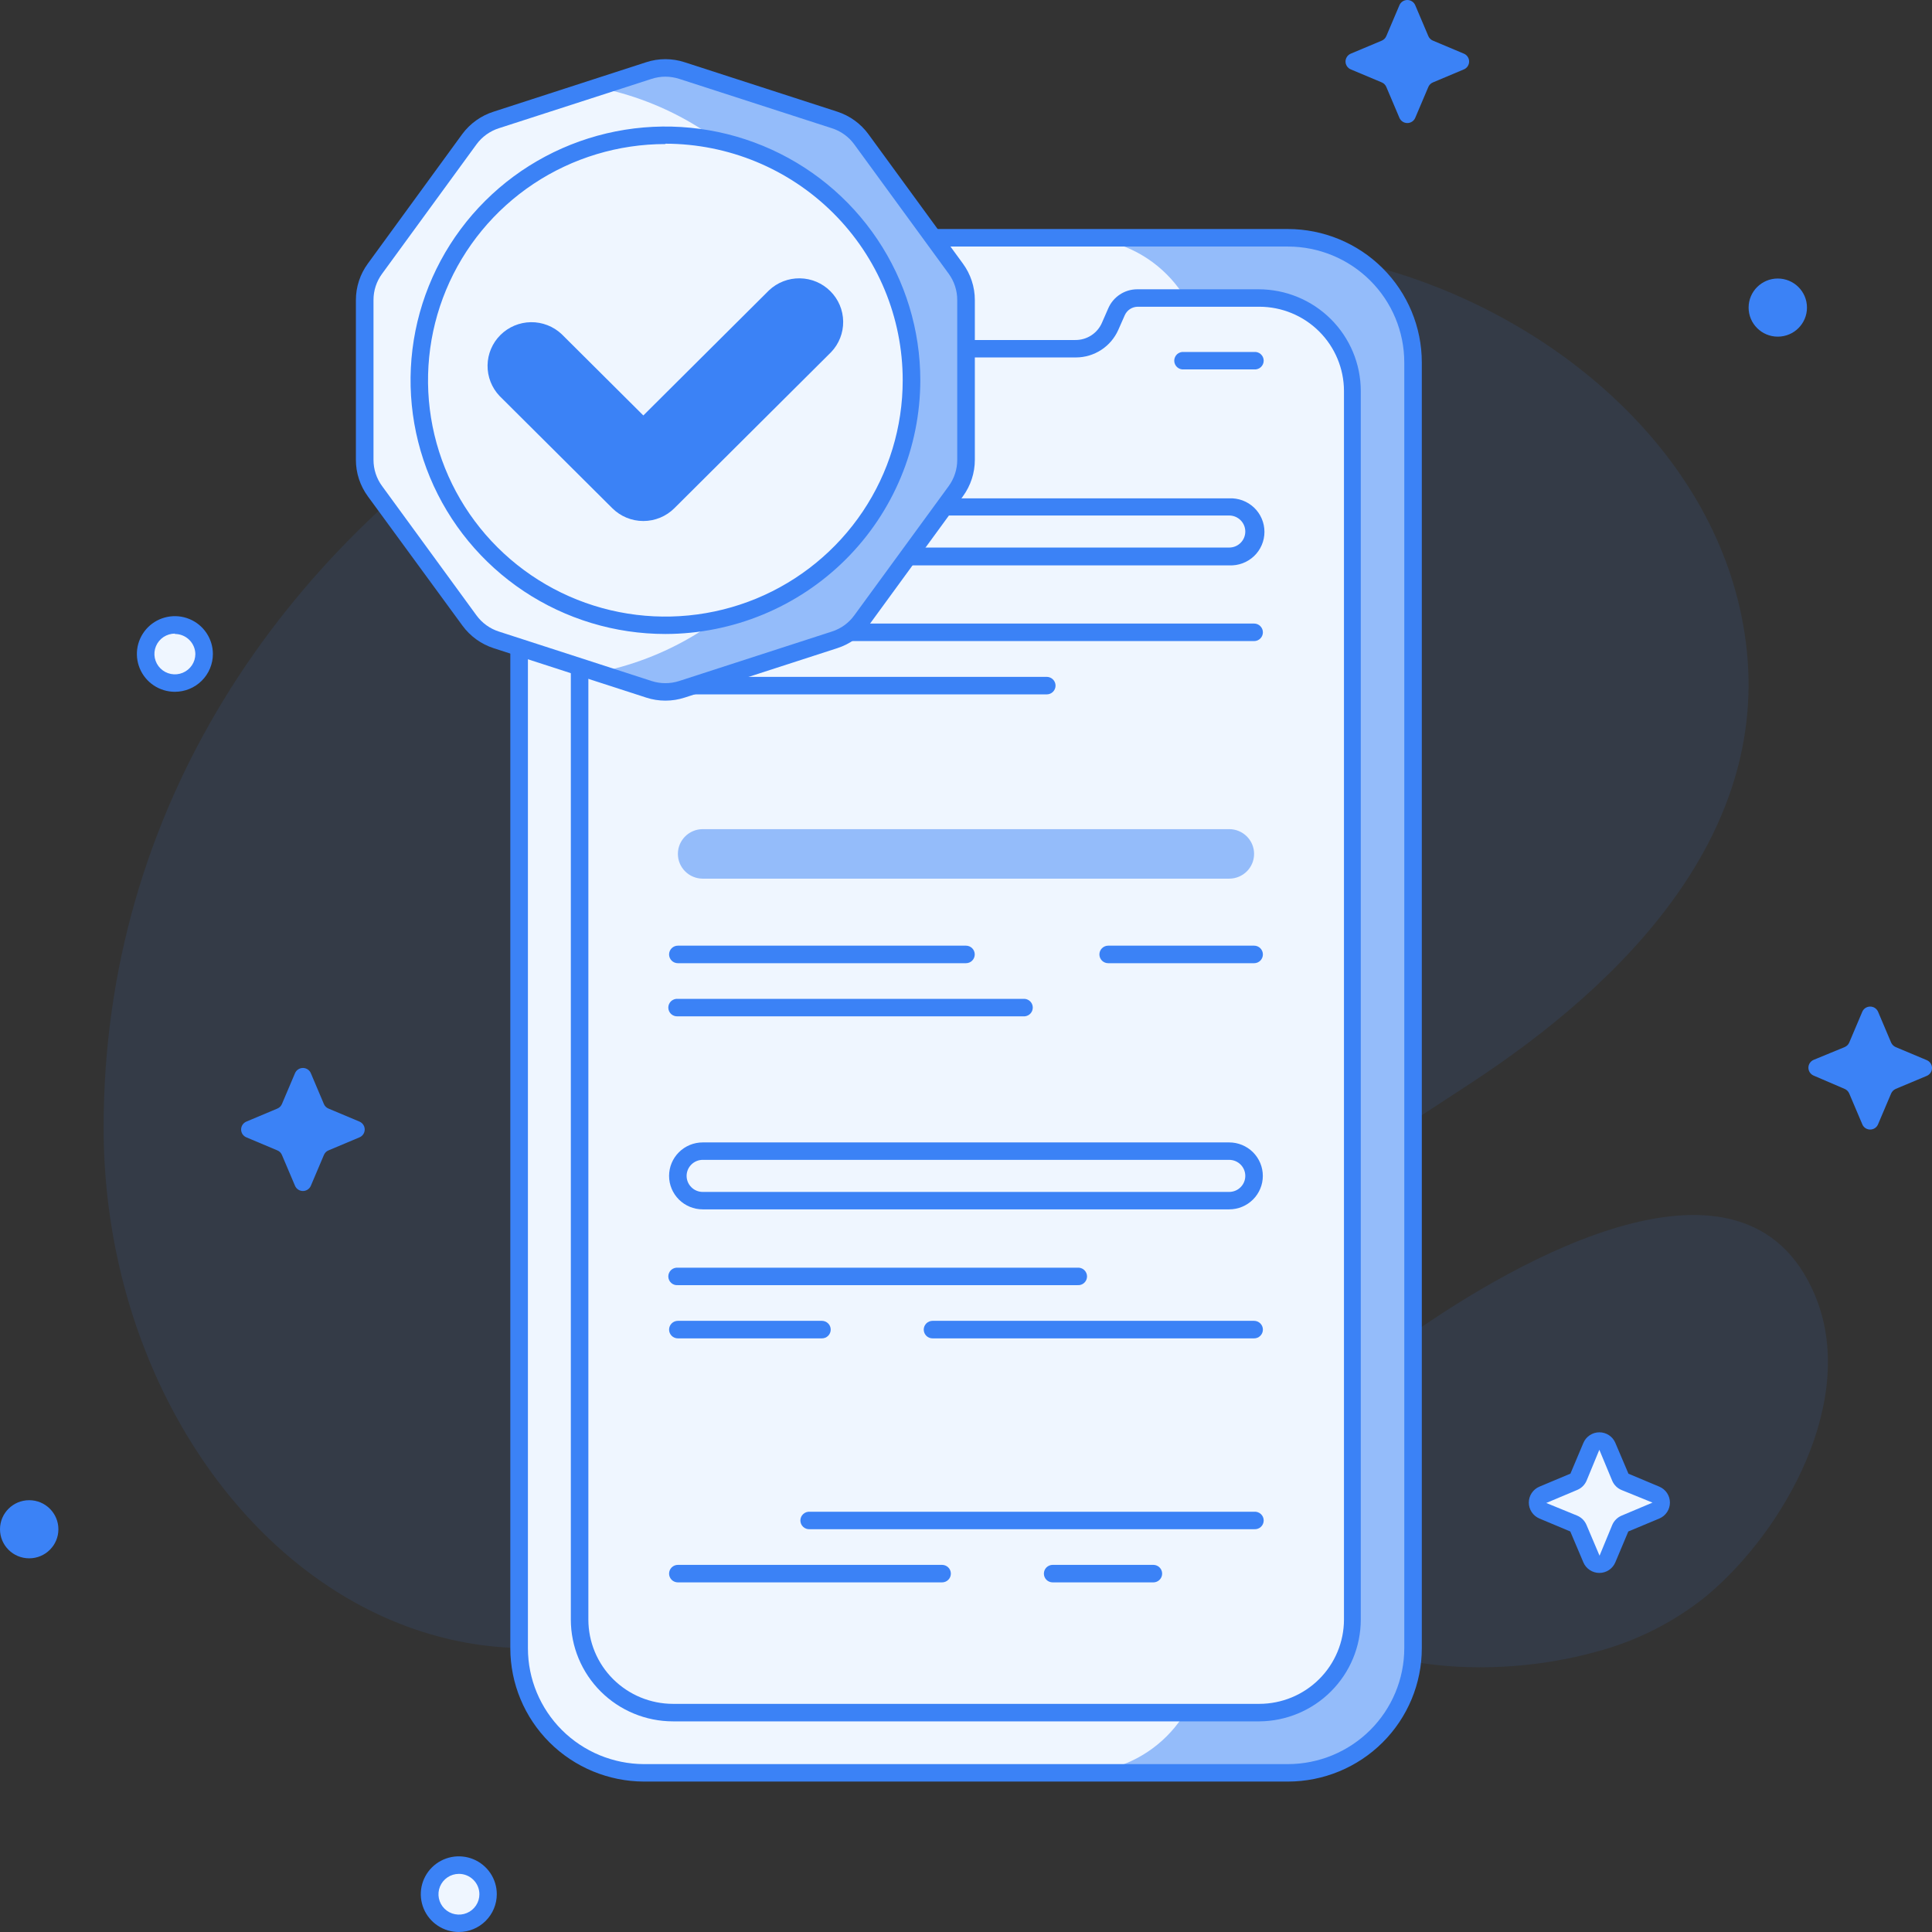
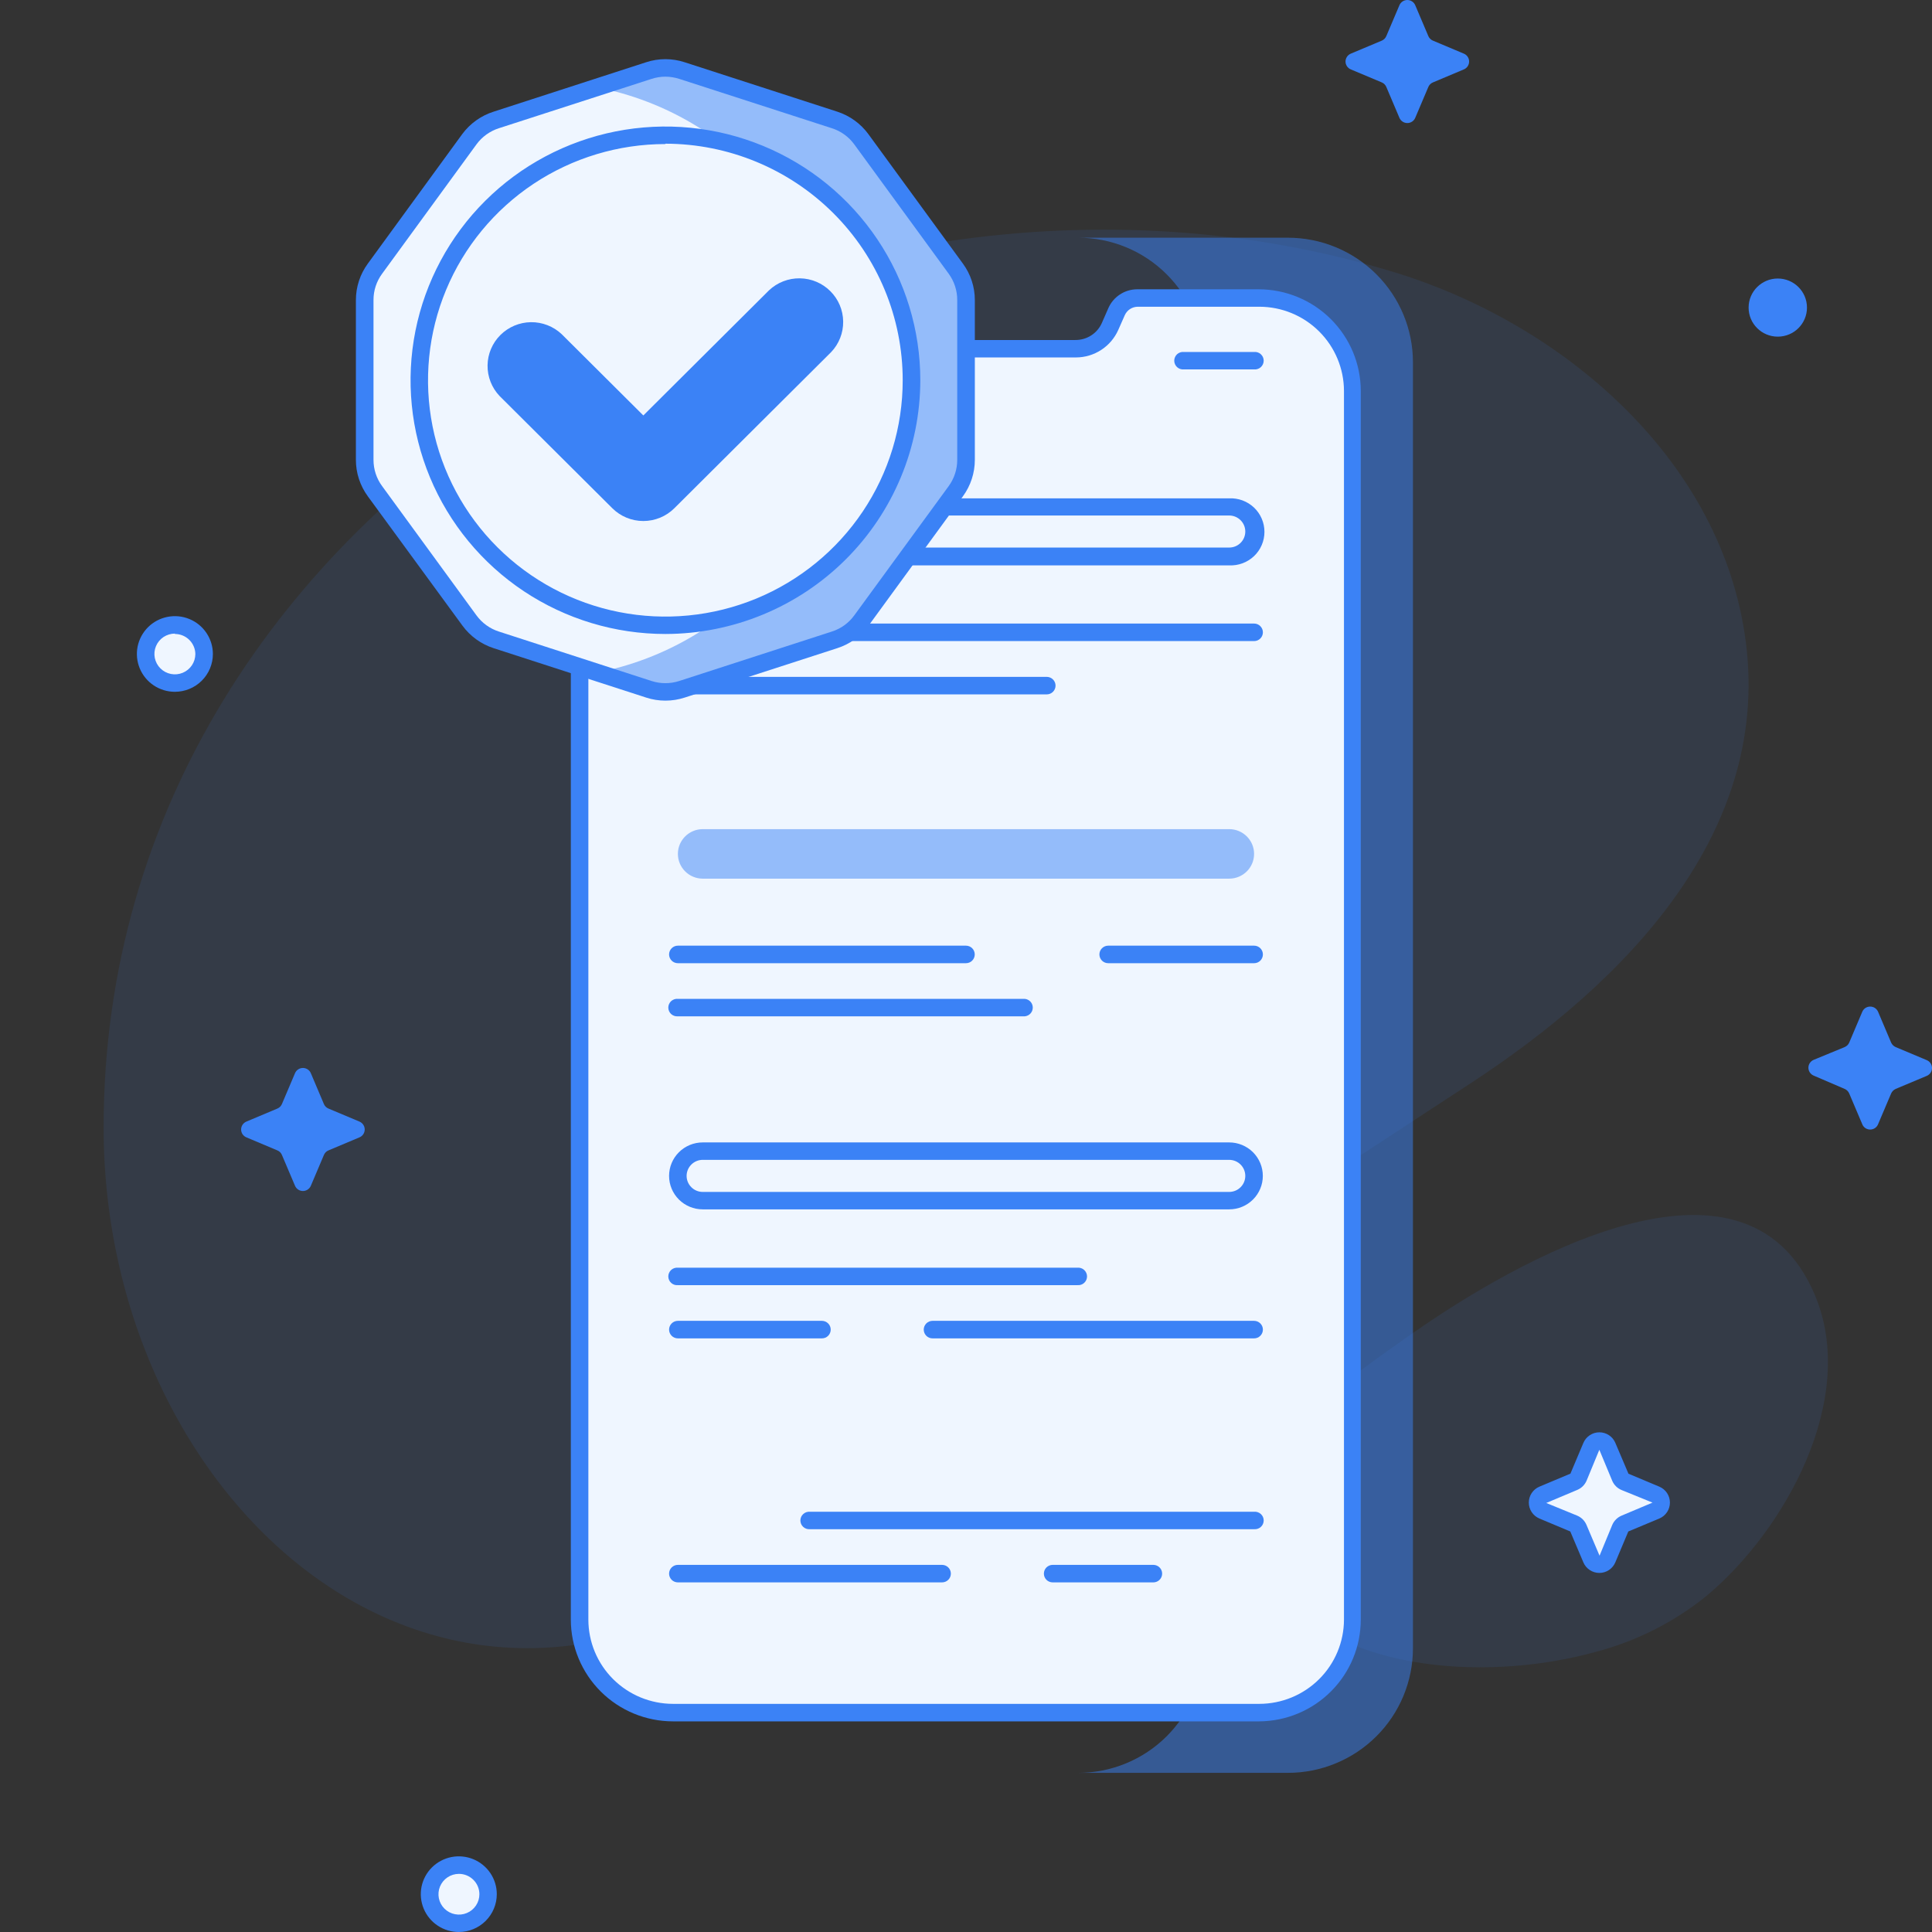
<svg xmlns="http://www.w3.org/2000/svg" width="80" height="80" viewBox="0 0 80 80" fill="none">
  <rect x="0" y="0" width="80" height="80" fill="#333333" stroke="none" />
  <g opacity="0.2">
    <path opacity="0.5" d="M33.622 63.317C19.374 75.649 4.29 62.878 4.29 46.685C4.29 20.278 33.708 3.891 57.799 11.291C64.652 13.409 71.108 18.877 72.24 26.221C73.511 34.418 67.247 40.701 60.901 44.853C54.871 48.797 36.792 60.574 33.622 63.317Z" fill="#3B82F6" />
  </g>
  <g opacity="0.2">
    <path opacity="0.5" d="M66.071 68.402C61.899 69.561 55.79 69.384 52.738 65.821C49.183 61.666 54.848 57.769 58.442 55.242C62.756 52.209 72.243 46.771 75.143 53.605C76.971 57.908 73.908 63.391 70.625 66.116C69.285 67.188 67.733 67.967 66.071 68.402Z" fill="#3B82F6" />
  </g>
  <path d="M18.998 79.637C19.665 79.637 20.206 79.099 20.206 78.434C20.206 77.769 19.665 77.231 18.998 77.231C18.33 77.231 17.789 77.769 17.789 78.434C17.789 79.099 18.33 79.637 18.998 79.637Z" fill="#EFF6FF" />
  <path d="M18.998 80C18.686 80 18.382 79.908 18.123 79.736C17.865 79.564 17.663 79.319 17.544 79.033C17.425 78.746 17.394 78.432 17.454 78.128C17.515 77.824 17.665 77.545 17.885 77.326C18.105 77.107 18.386 76.958 18.691 76.897C18.996 76.837 19.312 76.868 19.6 76.986C19.887 77.105 20.133 77.306 20.306 77.563C20.479 77.821 20.571 78.124 20.571 78.433C20.571 78.849 20.405 79.247 20.11 79.541C19.815 79.835 19.415 80 18.998 80ZM18.998 77.593C18.83 77.594 18.667 77.644 18.528 77.738C18.39 77.832 18.282 77.964 18.219 78.118C18.155 78.273 18.14 78.442 18.173 78.606C18.207 78.769 18.288 78.919 18.407 79.036C18.526 79.153 18.678 79.233 18.842 79.264C19.007 79.296 19.177 79.279 19.331 79.214C19.486 79.15 19.617 79.041 19.71 78.902C19.802 78.763 19.852 78.6 19.851 78.433C19.851 78.322 19.828 78.213 19.785 78.11C19.742 78.008 19.679 77.915 19.599 77.837C19.52 77.759 19.426 77.697 19.323 77.655C19.22 77.613 19.109 77.592 18.998 77.593Z" fill="#3B82F6" />
  <path d="M7.241 28.284C7.909 28.284 8.45 27.745 8.45 27.08C8.45 26.416 7.909 25.877 7.241 25.877C6.573 25.877 6.032 26.416 6.032 27.08C6.032 27.745 6.573 28.284 7.241 28.284Z" fill="#EFF6FF" />
  <path d="M7.241 28.646C6.93 28.646 6.626 28.554 6.367 28.382C6.108 28.21 5.907 27.965 5.788 27.679C5.669 27.393 5.637 27.078 5.698 26.774C5.759 26.471 5.909 26.191 6.129 25.972C6.349 25.753 6.629 25.604 6.934 25.544C7.239 25.483 7.556 25.514 7.843 25.633C8.131 25.751 8.376 25.952 8.549 26.21C8.722 26.467 8.815 26.77 8.815 27.08C8.815 27.495 8.649 27.894 8.354 28.187C8.059 28.481 7.658 28.646 7.241 28.646ZM7.241 26.236C7.074 26.236 6.91 26.286 6.77 26.378C6.631 26.471 6.522 26.603 6.458 26.757C6.394 26.911 6.377 27.081 6.41 27.244C6.443 27.408 6.524 27.558 6.642 27.676C6.761 27.794 6.912 27.875 7.076 27.907C7.24 27.94 7.411 27.923 7.566 27.859C7.72 27.795 7.853 27.687 7.946 27.549C8.039 27.41 8.089 27.247 8.089 27.08C8.085 26.859 7.994 26.648 7.835 26.493C7.677 26.338 7.463 26.251 7.241 26.251V26.236Z" fill="#3B82F6" />
  <path d="M73.614 13.94C74.282 13.94 74.823 13.401 74.823 12.737C74.823 12.072 74.282 11.533 73.614 11.533C72.947 11.533 72.406 12.072 72.406 12.737C72.406 13.401 72.947 13.94 73.614 13.94Z" fill="#3B82F6" />
-   <path d="M1.209 64.527C1.876 64.527 2.418 63.988 2.418 63.324C2.418 62.659 1.876 62.12 1.209 62.12C0.541 62.12 0 62.659 0 63.324C0 63.988 0.541 64.527 1.209 64.527Z" fill="#3B82F6" />
-   <path d="M53.319 9.846H26.677C23.815 9.846 21.495 12.155 21.495 15.004V68.249C21.495 71.098 23.815 73.407 26.677 73.407H53.319C56.181 73.407 58.501 71.098 58.501 68.249V15.004C58.501 12.155 56.181 9.846 53.319 9.846Z" fill="#EFF6FF" />
  <path opacity="0.5" d="M58.507 15.004V68.249C58.507 68.927 58.373 69.598 58.113 70.225C57.853 70.851 57.471 71.42 56.989 71.9C56.508 72.379 55.936 72.759 55.307 73.018C54.677 73.278 54.003 73.411 53.322 73.41H44.638C45.319 73.411 45.993 73.278 46.623 73.018C47.252 72.759 47.824 72.379 48.305 71.9C48.787 71.42 49.169 70.851 49.429 70.225C49.689 69.598 49.823 68.927 49.823 68.249V15.004C49.823 14.326 49.689 13.655 49.429 13.029C49.169 12.402 48.787 11.833 48.305 11.354C47.824 10.874 47.252 10.494 46.623 10.235C45.993 9.976 45.319 9.842 44.638 9.843H53.331C54.705 9.844 56.022 10.389 56.992 11.357C57.963 12.325 58.508 13.637 58.507 15.004Z" fill="#3B82F6" />
-   <path d="M53.331 73.771H26.665C25.198 73.766 23.791 73.183 22.754 72.149C21.717 71.115 21.133 69.714 21.131 68.252V15.005C21.132 13.543 21.716 12.141 22.753 11.107C23.79 10.072 25.197 9.488 26.665 9.483H53.331C54.801 9.486 56.21 10.068 57.249 11.103C58.288 12.138 58.873 13.541 58.874 15.005V68.252C58.873 69.715 58.288 71.118 57.249 72.153C56.21 73.187 54.801 73.769 53.331 73.771ZM26.665 10.209C25.39 10.213 24.168 10.72 23.267 11.619C22.367 12.518 21.86 13.735 21.86 15.005V68.252C21.861 69.522 22.368 70.739 23.268 71.638C24.169 72.536 25.39 73.043 26.665 73.048H53.331C54.608 73.046 55.832 72.54 56.735 71.641C57.638 70.742 58.146 69.523 58.148 68.252V15.005C58.147 13.733 57.639 12.514 56.736 11.615C55.833 10.716 54.608 10.21 53.331 10.209H26.665Z" fill="#3B82F6" />
  <path d="M32.905 12.338C33.09 12.338 33.271 12.391 33.425 12.492C33.58 12.592 33.702 12.736 33.776 12.904L34.043 13.515C34.162 13.791 34.359 14.027 34.611 14.194C34.862 14.36 35.157 14.45 35.459 14.453H44.54C44.841 14.452 45.135 14.364 45.387 14.2C45.639 14.036 45.838 13.803 45.959 13.53L46.226 12.919C46.299 12.746 46.422 12.598 46.579 12.495C46.736 12.391 46.92 12.337 47.109 12.338H52.146C53.169 12.342 54.148 12.749 54.87 13.47C55.592 14.192 55.998 15.169 55.998 16.187V67.066C55.999 67.571 55.901 68.071 55.709 68.538C55.516 69.005 55.232 69.429 54.875 69.787C54.517 70.144 54.092 70.428 53.623 70.622C53.155 70.815 52.653 70.915 52.146 70.915H27.865C27.358 70.915 26.856 70.815 26.388 70.622C25.92 70.428 25.494 70.144 25.137 69.787C24.779 69.429 24.495 69.005 24.303 68.538C24.11 68.071 24.012 67.571 24.014 67.066V16.187C24.014 15.169 24.419 14.192 25.141 13.47C25.863 12.749 26.843 12.342 27.865 12.338H32.905Z" fill="#EFF6FF" />
  <path d="M52.146 71.278H27.865C26.744 71.277 25.669 70.832 24.877 70.043C24.084 69.253 23.638 68.183 23.637 67.066V16.188C23.638 15.071 24.084 14.001 24.877 13.212C25.669 12.423 26.744 11.979 27.865 11.979H32.902C33.154 11.981 33.401 12.056 33.611 12.195C33.821 12.334 33.987 12.53 34.087 12.76L34.354 13.371C34.446 13.581 34.598 13.76 34.792 13.886C34.985 14.012 35.211 14.079 35.441 14.079H44.522C44.757 14.082 44.986 14.016 45.183 13.89C45.38 13.763 45.535 13.582 45.628 13.368L45.894 12.76C45.995 12.53 46.16 12.334 46.371 12.195C46.581 12.056 46.827 11.981 47.079 11.979H52.116C53.237 11.979 54.313 12.423 55.106 13.212C55.899 14.001 56.346 15.071 56.347 16.188V67.066C56.346 68.178 55.904 69.245 55.117 70.033C54.331 70.822 53.263 71.27 52.146 71.278ZM27.865 12.701C26.937 12.702 26.047 13.069 25.39 13.723C24.733 14.377 24.364 15.263 24.363 16.188V67.066C24.364 67.991 24.733 68.877 25.39 69.531C26.047 70.184 26.937 70.552 27.865 70.553H52.146C53.075 70.552 53.965 70.184 54.622 69.531C55.279 68.877 55.649 67.991 55.651 67.066V16.188C55.649 15.263 55.279 14.377 54.622 13.723C53.965 13.069 53.075 12.702 52.146 12.701H47.109C46.996 12.703 46.886 12.736 46.791 12.798C46.697 12.859 46.622 12.947 46.576 13.049L46.306 13.66C46.156 13.998 45.911 14.286 45.6 14.489C45.29 14.691 44.927 14.8 44.555 14.801H35.459C35.088 14.8 34.725 14.692 34.414 14.49C34.104 14.288 33.858 14 33.708 13.663L33.438 13.049C33.392 12.947 33.317 12.859 33.223 12.798C33.128 12.736 33.018 12.703 32.905 12.701H27.865Z" fill="#3B82F6" />
  <path d="M51.93 15.296H49.02C48.97 15.301 48.919 15.295 48.871 15.279C48.823 15.263 48.779 15.237 48.741 15.203C48.704 15.169 48.674 15.127 48.654 15.081C48.633 15.035 48.623 14.986 48.623 14.935C48.623 14.885 48.633 14.835 48.654 14.789C48.674 14.743 48.704 14.701 48.741 14.667C48.779 14.633 48.823 14.607 48.871 14.591C48.919 14.575 48.97 14.569 49.02 14.574H51.93C51.98 14.569 52.031 14.575 52.079 14.591C52.127 14.607 52.171 14.633 52.208 14.667C52.246 14.701 52.275 14.743 52.296 14.789C52.316 14.835 52.327 14.885 52.327 14.935C52.327 14.986 52.316 15.035 52.296 15.081C52.275 15.127 52.246 15.169 52.208 15.203C52.171 15.237 52.127 15.263 52.079 15.279C52.031 15.295 51.98 15.301 51.93 15.296Z" fill="#3B82F6" />
  <path d="M50.899 23.411H29.098C28.739 23.394 28.401 23.241 28.153 22.982C27.905 22.724 27.767 22.38 27.767 22.023C27.767 21.666 27.905 21.322 28.153 21.064C28.401 20.805 28.739 20.652 29.098 20.635H50.899C51.087 20.627 51.275 20.656 51.452 20.722C51.629 20.788 51.79 20.889 51.927 21.018C52.063 21.148 52.172 21.304 52.246 21.477C52.32 21.649 52.358 21.835 52.358 22.023C52.358 22.211 52.32 22.397 52.246 22.569C52.172 22.742 52.063 22.898 51.927 23.028C51.79 23.157 51.629 23.258 51.452 23.324C51.275 23.39 51.087 23.419 50.899 23.411ZM29.098 21.346C28.921 21.346 28.752 21.416 28.627 21.541C28.502 21.665 28.431 21.834 28.431 22.01C28.431 22.186 28.502 22.355 28.627 22.479C28.752 22.604 28.921 22.673 29.098 22.673H50.899C51.075 22.673 51.245 22.604 51.37 22.479C51.495 22.355 51.565 22.186 51.565 22.01C51.565 21.834 51.495 21.665 51.37 21.541C51.245 21.416 51.075 21.346 50.899 21.346H29.098Z" fill="#3B82F6" />
  <path d="M51.929 26.546H28.07C27.973 26.546 27.88 26.508 27.812 26.44C27.744 26.372 27.705 26.279 27.705 26.183C27.705 26.087 27.744 25.995 27.812 25.927C27.88 25.858 27.973 25.82 28.07 25.82H51.929C52.026 25.82 52.119 25.858 52.187 25.927C52.255 25.995 52.294 26.087 52.294 26.183C52.294 26.279 52.255 26.372 52.187 26.44C52.119 26.508 52.026 26.546 51.929 26.546Z" fill="#3B82F6" />
  <path d="M43.343 28.753H28.07C28.022 28.753 27.974 28.744 27.93 28.725C27.886 28.707 27.846 28.68 27.812 28.647C27.778 28.613 27.751 28.573 27.733 28.529C27.715 28.485 27.705 28.438 27.705 28.39C27.705 28.343 27.715 28.295 27.733 28.251C27.751 28.207 27.778 28.167 27.812 28.134C27.846 28.1 27.886 28.073 27.93 28.055C27.974 28.037 28.022 28.027 28.07 28.027H43.343C43.44 28.027 43.532 28.066 43.601 28.134C43.669 28.202 43.708 28.294 43.708 28.39C43.708 28.486 43.669 28.579 43.601 28.647C43.532 28.715 43.44 28.753 43.343 28.753Z" fill="#3B82F6" />
  <path opacity="0.5" d="M50.898 34.333H29.101C28.531 34.333 28.07 34.792 28.07 35.358C28.07 35.924 28.531 36.383 29.101 36.383H50.898C51.468 36.383 51.929 35.924 51.929 35.358C51.929 34.792 51.468 34.333 50.898 34.333Z" fill="#3B82F6" />
  <path d="M39.998 39.884H28.07C27.973 39.884 27.88 39.846 27.812 39.778C27.744 39.709 27.705 39.617 27.705 39.521C27.705 39.425 27.744 39.333 27.812 39.264C27.88 39.196 27.973 39.158 28.07 39.158H39.998C40.095 39.158 40.188 39.196 40.256 39.264C40.324 39.333 40.362 39.425 40.362 39.521C40.362 39.617 40.324 39.709 40.256 39.778C40.188 39.846 40.095 39.884 39.998 39.884Z" fill="#3B82F6" />
  <path d="M42.434 42.084H28.07C28.019 42.088 27.969 42.082 27.921 42.066C27.873 42.05 27.829 42.024 27.791 41.99C27.754 41.956 27.724 41.915 27.704 41.868C27.683 41.822 27.673 41.773 27.673 41.722C27.673 41.672 27.683 41.622 27.704 41.576C27.724 41.53 27.754 41.488 27.791 41.454C27.829 41.42 27.873 41.395 27.921 41.378C27.969 41.362 28.019 41.356 28.07 41.361H42.434C42.524 41.369 42.608 41.411 42.67 41.477C42.731 41.544 42.765 41.632 42.765 41.722C42.765 41.813 42.731 41.9 42.67 41.967C42.608 42.034 42.524 42.075 42.434 42.084Z" fill="#3B82F6" />
  <path d="M51.93 39.884H45.888C45.792 39.884 45.699 39.846 45.631 39.778C45.562 39.709 45.524 39.617 45.524 39.521C45.524 39.425 45.562 39.333 45.631 39.264C45.699 39.196 45.792 39.158 45.888 39.158H51.93C52.026 39.158 52.119 39.196 52.187 39.264C52.256 39.333 52.294 39.425 52.294 39.521C52.294 39.617 52.256 39.709 52.187 39.778C52.119 39.846 52.026 39.884 51.93 39.884Z" fill="#3B82F6" />
  <path d="M50.898 50.077H29.098C28.729 50.077 28.374 49.931 28.113 49.671C27.852 49.411 27.705 49.059 27.705 48.691C27.705 48.323 27.852 47.971 28.113 47.711C28.374 47.451 28.729 47.305 29.098 47.305H50.898C51.268 47.305 51.622 47.451 51.883 47.711C52.144 47.971 52.291 48.323 52.291 48.691C52.291 49.059 52.144 49.411 51.883 49.671C51.622 49.931 51.268 50.077 50.898 50.077ZM29.098 48.027C28.921 48.027 28.752 48.097 28.627 48.222C28.502 48.346 28.431 48.515 28.431 48.691C28.431 48.867 28.502 49.036 28.627 49.16C28.752 49.285 28.921 49.355 29.098 49.355H50.898C51.075 49.355 51.245 49.285 51.37 49.16C51.495 49.036 51.565 48.867 51.565 48.691C51.565 48.515 51.495 48.346 51.37 48.222C51.245 48.097 51.075 48.027 50.898 48.027H29.098Z" fill="#3B82F6" />
  <path d="M44.614 53.215H28.07C28.019 53.22 27.969 53.214 27.921 53.198C27.873 53.182 27.829 53.156 27.791 53.122C27.754 53.088 27.724 53.047 27.704 53C27.683 52.954 27.673 52.904 27.673 52.854C27.673 52.804 27.683 52.754 27.704 52.708C27.724 52.661 27.754 52.62 27.791 52.586C27.829 52.552 27.873 52.526 27.921 52.51C27.969 52.494 28.019 52.488 28.07 52.493H44.614C44.665 52.488 44.715 52.494 44.764 52.51C44.812 52.526 44.856 52.552 44.893 52.586C44.93 52.62 44.96 52.661 44.981 52.708C45.001 52.754 45.012 52.804 45.012 52.854C45.012 52.904 45.001 52.954 44.981 53C44.96 53.047 44.93 53.088 44.893 53.122C44.856 53.156 44.812 53.182 44.764 53.198C44.715 53.214 44.665 53.22 44.614 53.215Z" fill="#3B82F6" />
  <path d="M34.034 55.419H28.07C27.973 55.419 27.88 55.381 27.812 55.313C27.744 55.245 27.705 55.152 27.705 55.056C27.705 54.96 27.744 54.868 27.812 54.8C27.88 54.732 27.973 54.693 28.07 54.693H34.034C34.131 54.693 34.223 54.732 34.292 54.8C34.36 54.868 34.398 54.96 34.398 55.056C34.398 55.152 34.36 55.245 34.292 55.313C34.223 55.381 34.131 55.419 34.034 55.419Z" fill="#3B82F6" />
  <path d="M51.93 55.419H38.615C38.518 55.419 38.425 55.381 38.357 55.313C38.289 55.245 38.25 55.152 38.25 55.056C38.25 54.96 38.289 54.868 38.357 54.8C38.425 54.732 38.518 54.693 38.615 54.693H51.93C52.026 54.693 52.119 54.732 52.187 54.8C52.256 54.868 52.294 54.96 52.294 55.056C52.294 55.152 52.256 55.245 52.187 55.313C52.119 55.381 52.026 55.419 51.93 55.419Z" fill="#3B82F6" />
  <path d="M51.93 63.321H33.539C33.489 63.325 33.438 63.319 33.39 63.303C33.342 63.287 33.298 63.261 33.261 63.227C33.223 63.193 33.194 63.152 33.173 63.106C33.153 63.06 33.142 63.01 33.142 62.959C33.142 62.909 33.153 62.859 33.173 62.813C33.194 62.767 33.223 62.726 33.261 62.692C33.298 62.658 33.342 62.632 33.39 62.616C33.438 62.6 33.489 62.594 33.539 62.598H51.93C51.98 62.594 52.031 62.6 52.079 62.616C52.127 62.632 52.171 62.658 52.208 62.692C52.246 62.726 52.276 62.767 52.296 62.813C52.316 62.859 52.327 62.909 52.327 62.959C52.327 63.01 52.316 63.06 52.296 63.106C52.276 63.152 52.246 63.193 52.208 63.227C52.171 63.261 52.127 63.287 52.079 63.303C52.031 63.319 51.98 63.325 51.93 63.321Z" fill="#3B82F6" />
  <path d="M39.008 65.523H28.07C27.973 65.523 27.88 65.485 27.812 65.417C27.744 65.349 27.705 65.257 27.705 65.161C27.705 65.064 27.744 64.972 27.812 64.904C27.88 64.836 27.973 64.798 28.07 64.798H39.008C39.105 64.798 39.198 64.836 39.266 64.904C39.335 64.972 39.373 65.064 39.373 65.161C39.373 65.257 39.335 65.349 39.266 65.417C39.198 65.485 39.105 65.523 39.008 65.523Z" fill="#3B82F6" />
  <path d="M47.758 65.523H43.589C43.492 65.523 43.4 65.485 43.331 65.417C43.263 65.349 43.225 65.257 43.225 65.161C43.225 65.064 43.263 64.972 43.331 64.904C43.4 64.836 43.492 64.798 43.589 64.798H47.758C47.854 64.798 47.947 64.836 48.015 64.904C48.084 64.972 48.122 65.064 48.122 65.161C48.122 65.257 48.084 65.349 48.015 65.417C47.947 65.485 47.854 65.523 47.758 65.523Z" fill="#3B82F6" />
  <path d="M39.998 19.04V12.424C39.999 11.957 39.85 11.502 39.575 11.123L35.67 5.77C35.394 5.392 35.005 5.111 34.559 4.968L28.239 2.921C27.792 2.776 27.311 2.776 26.864 2.921L20.544 4.968C20.098 5.111 19.709 5.392 19.433 5.77L15.525 11.123C15.253 11.502 15.107 11.958 15.111 12.424V19.04C15.105 19.51 15.251 19.97 15.525 20.352L19.433 25.694C19.709 26.072 20.098 26.353 20.544 26.496L26.864 28.54C27.311 28.685 27.792 28.685 28.239 28.54L34.559 26.496C35.005 26.353 35.394 26.072 35.67 25.694L39.578 20.352C39.854 19.971 40.002 19.511 39.998 19.04Z" fill="#EFF6FF" />
  <path opacity="0.5" d="M24.737 27.85L26.867 28.537C27.314 28.682 27.795 28.682 28.242 28.537L34.562 26.496C35.007 26.351 35.395 26.07 35.672 25.694L39.581 20.352C39.856 19.97 40.003 19.51 39.998 19.04V12.421C39.999 11.956 39.852 11.503 39.578 11.126L35.672 5.767C35.395 5.391 35.007 5.11 34.562 4.965L28.242 2.924C27.795 2.779 27.314 2.779 26.867 2.924L24.722 3.617C27.544 4.167 30.087 5.676 31.914 7.887C33.742 10.097 34.741 12.871 34.741 15.733C34.741 18.596 33.742 21.37 31.914 23.58C30.087 25.791 27.544 27.3 24.722 27.85H24.737Z" fill="#3B82F6" />
  <path d="M27.555 29.012C27.283 29.012 27.013 28.97 26.755 28.885L20.444 26.841C19.924 26.673 19.471 26.346 19.149 25.906L15.232 20.553C14.91 20.114 14.736 19.584 14.737 19.04V12.424C14.737 11.881 14.91 11.352 15.232 10.914L19.137 5.557C19.462 5.115 19.919 4.788 20.444 4.622L26.752 2.578C27.271 2.407 27.832 2.407 28.352 2.578L34.665 4.622C35.185 4.79 35.639 5.117 35.96 5.557L39.871 10.914C40.193 11.353 40.367 11.883 40.366 12.427V19.04C40.366 19.584 40.193 20.113 39.871 20.553L35.966 25.906C35.643 26.347 35.188 26.674 34.665 26.841L28.352 28.885C28.094 28.969 27.825 29.012 27.555 29.012ZM27.555 3.174C27.359 3.175 27.166 3.206 26.98 3.266L20.657 5.31C20.283 5.43 19.957 5.665 19.727 5.982L15.822 11.335C15.589 11.651 15.464 12.033 15.466 12.424V19.04C15.465 19.431 15.589 19.812 15.822 20.128L19.727 25.478C19.957 25.795 20.283 26.031 20.657 26.151L26.977 28.198C27.35 28.319 27.753 28.319 28.126 28.198L34.446 26.151C34.821 26.032 35.147 25.796 35.376 25.478L39.284 20.128C39.514 19.811 39.638 19.43 39.637 19.04V12.424C39.638 12.033 39.514 11.652 39.284 11.335L35.376 5.982C35.147 5.665 34.821 5.429 34.446 5.31L28.126 3.266C27.942 3.207 27.749 3.176 27.555 3.174Z" fill="#3B82F6" />
  <path d="M27.552 25.874C33.179 25.874 37.741 21.332 37.741 15.73C37.741 10.128 33.179 5.587 27.552 5.587C21.924 5.587 17.362 10.128 17.362 15.73C17.362 21.332 21.924 25.874 27.552 25.874Z" fill="#EFF6FF" />
  <path d="M27.554 26.252C25.467 26.252 23.427 25.635 21.691 24.481C19.956 23.326 18.603 21.686 17.804 19.766C17.005 17.846 16.796 15.734 17.203 13.696C17.611 11.658 18.616 9.786 20.092 8.316C21.568 6.847 23.448 5.847 25.495 5.441C27.543 5.036 29.665 5.244 31.593 6.039C33.522 6.834 35.17 8.181 36.329 9.909C37.489 11.636 38.108 13.668 38.108 15.745C38.105 18.531 36.992 21.201 35.013 23.171C33.035 25.14 30.352 26.248 27.554 26.252ZM27.554 5.965C25.61 5.964 23.71 6.538 22.093 7.612C20.477 8.687 19.216 10.215 18.472 12.003C17.728 13.791 17.533 15.758 17.912 17.656C18.291 19.554 19.227 21.298 20.602 22.666C21.977 24.035 23.728 24.967 25.635 25.344C27.541 25.721 29.518 25.527 31.314 24.787C33.109 24.046 34.644 22.791 35.724 21.182C36.804 19.573 37.38 17.681 37.379 15.745C37.38 13.15 36.346 10.66 34.503 8.823C32.661 6.987 30.162 5.953 27.554 5.95V5.965Z" fill="#3B82F6" />
  <path d="M26.639 21.574C26.4 21.574 26.163 21.527 25.943 21.436C25.722 21.345 25.522 21.211 25.353 21.043L20.686 16.397C20.361 16.055 20.182 15.599 20.189 15.127C20.195 14.656 20.386 14.205 20.721 13.872C21.056 13.538 21.509 13.348 21.983 13.341C22.456 13.335 22.914 13.513 23.258 13.837L26.639 17.203L31.845 12.02C32.189 11.696 32.646 11.518 33.12 11.525C33.594 11.531 34.046 11.721 34.381 12.055C34.717 12.388 34.908 12.839 34.914 13.311C34.921 13.782 34.742 14.238 34.416 14.58L27.925 21.043C27.756 21.211 27.556 21.345 27.335 21.436C27.114 21.527 26.878 21.574 26.639 21.574Z" fill="#3B82F6" />
  <path d="M78.497 43.358L79.783 43.898C79.847 43.925 79.902 43.97 79.941 44.028C79.98 44.086 80 44.154 80 44.224C80 44.293 79.98 44.361 79.941 44.419C79.902 44.477 79.847 44.523 79.783 44.55L78.497 45.089C78.413 45.127 78.345 45.194 78.308 45.278L77.766 46.555C77.739 46.62 77.694 46.675 77.636 46.713C77.578 46.752 77.509 46.772 77.44 46.772C77.37 46.772 77.302 46.752 77.243 46.713C77.186 46.675 77.14 46.62 77.114 46.555L76.572 45.278C76.554 45.236 76.528 45.197 76.496 45.165C76.463 45.133 76.424 45.107 76.382 45.089L75.099 44.538C75.035 44.511 74.98 44.465 74.941 44.407C74.903 44.349 74.882 44.282 74.882 44.212C74.882 44.142 74.903 44.074 74.941 44.017C74.98 43.959 75.035 43.913 75.099 43.886L76.382 43.358C76.467 43.323 76.535 43.256 76.572 43.172L77.114 41.892C77.141 41.829 77.187 41.775 77.245 41.737C77.303 41.7 77.37 41.68 77.44 41.68C77.509 41.68 77.576 41.7 77.634 41.737C77.692 41.775 77.738 41.829 77.766 41.892L78.308 43.172C78.346 43.255 78.413 43.321 78.497 43.358Z" fill="#3B82F6" />
  <path d="M59.334 1.682L60.617 2.222C60.681 2.249 60.736 2.294 60.774 2.352C60.813 2.41 60.833 2.478 60.833 2.547C60.833 2.617 60.813 2.685 60.774 2.743C60.736 2.801 60.681 2.846 60.617 2.873L59.334 3.413C59.291 3.431 59.252 3.456 59.22 3.489C59.187 3.521 59.161 3.56 59.144 3.602L58.602 4.879C58.575 4.943 58.529 4.998 58.471 5.036C58.413 5.075 58.344 5.095 58.274 5.095C58.205 5.095 58.136 5.075 58.078 5.036C58.02 4.998 57.974 4.943 57.947 4.879L57.405 3.602C57.369 3.517 57.303 3.45 57.218 3.413L55.932 2.873C55.868 2.846 55.813 2.801 55.775 2.743C55.736 2.685 55.715 2.617 55.715 2.547C55.715 2.478 55.736 2.41 55.775 2.352C55.813 2.294 55.868 2.249 55.932 2.222L57.218 1.682C57.303 1.645 57.369 1.578 57.405 1.493L57.947 0.216C57.974 0.152 58.02 0.097 58.078 0.059C58.136 0.02 58.205 0 58.274 0C58.344 0 58.413 0.02 58.471 0.059C58.529 0.097 58.575 0.152 58.602 0.216L59.144 1.493C59.161 1.535 59.187 1.574 59.22 1.606C59.252 1.639 59.291 1.664 59.334 1.682Z" fill="#3B82F6" />
  <path d="M13.603 45.904L14.886 46.443C14.95 46.47 15.005 46.516 15.043 46.574C15.082 46.632 15.102 46.7 15.102 46.769C15.102 46.839 15.082 46.907 15.043 46.965C15.005 47.023 14.95 47.068 14.886 47.095L13.603 47.635C13.56 47.652 13.521 47.678 13.489 47.71C13.456 47.743 13.431 47.781 13.413 47.824L12.871 49.101C12.844 49.165 12.798 49.219 12.74 49.258C12.681 49.296 12.613 49.317 12.543 49.317C12.473 49.317 12.405 49.296 12.347 49.258C12.289 49.219 12.243 49.165 12.216 49.101L11.674 47.824C11.656 47.781 11.63 47.743 11.598 47.71C11.565 47.678 11.527 47.652 11.484 47.635L10.201 47.095C10.137 47.068 10.082 47.023 10.043 46.965C10.005 46.907 9.984 46.839 9.984 46.769C9.984 46.7 10.005 46.632 10.043 46.574C10.082 46.516 10.137 46.47 10.201 46.443L11.484 45.904C11.527 45.886 11.565 45.86 11.598 45.828C11.63 45.795 11.656 45.757 11.674 45.715L12.216 44.438C12.243 44.374 12.289 44.319 12.347 44.281C12.405 44.242 12.473 44.222 12.543 44.222C12.613 44.222 12.681 44.242 12.74 44.281C12.798 44.319 12.844 44.374 12.871 44.438L13.413 45.718C13.449 45.802 13.517 45.869 13.603 45.904Z" fill="#3B82F6" />
  <path d="M67.286 61.35L68.569 61.889C68.633 61.917 68.688 61.962 68.727 62.02C68.765 62.078 68.786 62.146 68.786 62.215C68.786 62.285 68.765 62.353 68.727 62.411C68.688 62.469 68.633 62.514 68.569 62.541L67.286 63.081C67.243 63.099 67.205 63.124 67.172 63.157C67.14 63.189 67.114 63.228 67.096 63.27L66.554 64.547C66.527 64.611 66.481 64.666 66.423 64.704C66.365 64.743 66.297 64.763 66.227 64.763C66.157 64.763 66.089 64.743 66.03 64.704C65.972 64.666 65.927 64.611 65.899 64.547L65.357 63.27C65.34 63.228 65.314 63.189 65.281 63.157C65.249 63.124 65.21 63.099 65.168 63.081L63.885 62.541C63.82 62.514 63.765 62.469 63.727 62.411C63.688 62.353 63.668 62.285 63.668 62.215C63.668 62.146 63.688 62.078 63.727 62.02C63.765 61.962 63.82 61.917 63.885 61.889L65.182 61.35C65.267 61.315 65.335 61.248 65.372 61.164L65.914 59.884C65.941 59.82 65.987 59.765 66.045 59.727C66.103 59.688 66.172 59.668 66.242 59.668C66.311 59.668 66.38 59.688 66.438 59.727C66.496 59.765 66.542 59.82 66.569 59.884L67.111 61.164C67.144 61.245 67.207 61.312 67.286 61.35Z" fill="#EFF6FF" />
  <path d="M66.225 65.132C66.084 65.132 65.946 65.09 65.829 65.012C65.711 64.935 65.619 64.824 65.564 64.695L65.022 63.415L63.742 62.878C63.612 62.823 63.502 62.731 63.424 62.614C63.346 62.497 63.305 62.359 63.305 62.219C63.305 62.078 63.346 61.941 63.424 61.824C63.502 61.707 63.612 61.615 63.742 61.56L65.028 61.02L65.564 59.749C65.619 59.618 65.711 59.507 65.829 59.429C65.946 59.35 66.085 59.309 66.227 59.309C66.368 59.309 66.507 59.35 66.625 59.429C66.743 59.507 66.835 59.618 66.889 59.749L67.431 61.023L68.711 61.56C68.841 61.615 68.951 61.707 69.029 61.824C69.107 61.941 69.148 62.078 69.148 62.219C69.148 62.359 69.107 62.497 69.029 62.614C68.951 62.731 68.841 62.823 68.711 62.878L67.425 63.415L66.889 64.689C66.835 64.82 66.743 64.932 66.625 65.011C66.506 65.09 66.367 65.132 66.225 65.132ZM66.225 60.032L65.698 61.309C65.625 61.481 65.488 61.619 65.316 61.692L64.027 62.235L65.31 62.76C65.482 62.833 65.619 62.969 65.692 63.141L66.234 64.418L66.761 63.141C66.835 62.97 66.972 62.834 67.144 62.76L68.427 62.22L67.144 61.698C66.972 61.627 66.835 61.491 66.761 61.321L66.225 60.032Z" fill="#3B82F6" />
</svg>